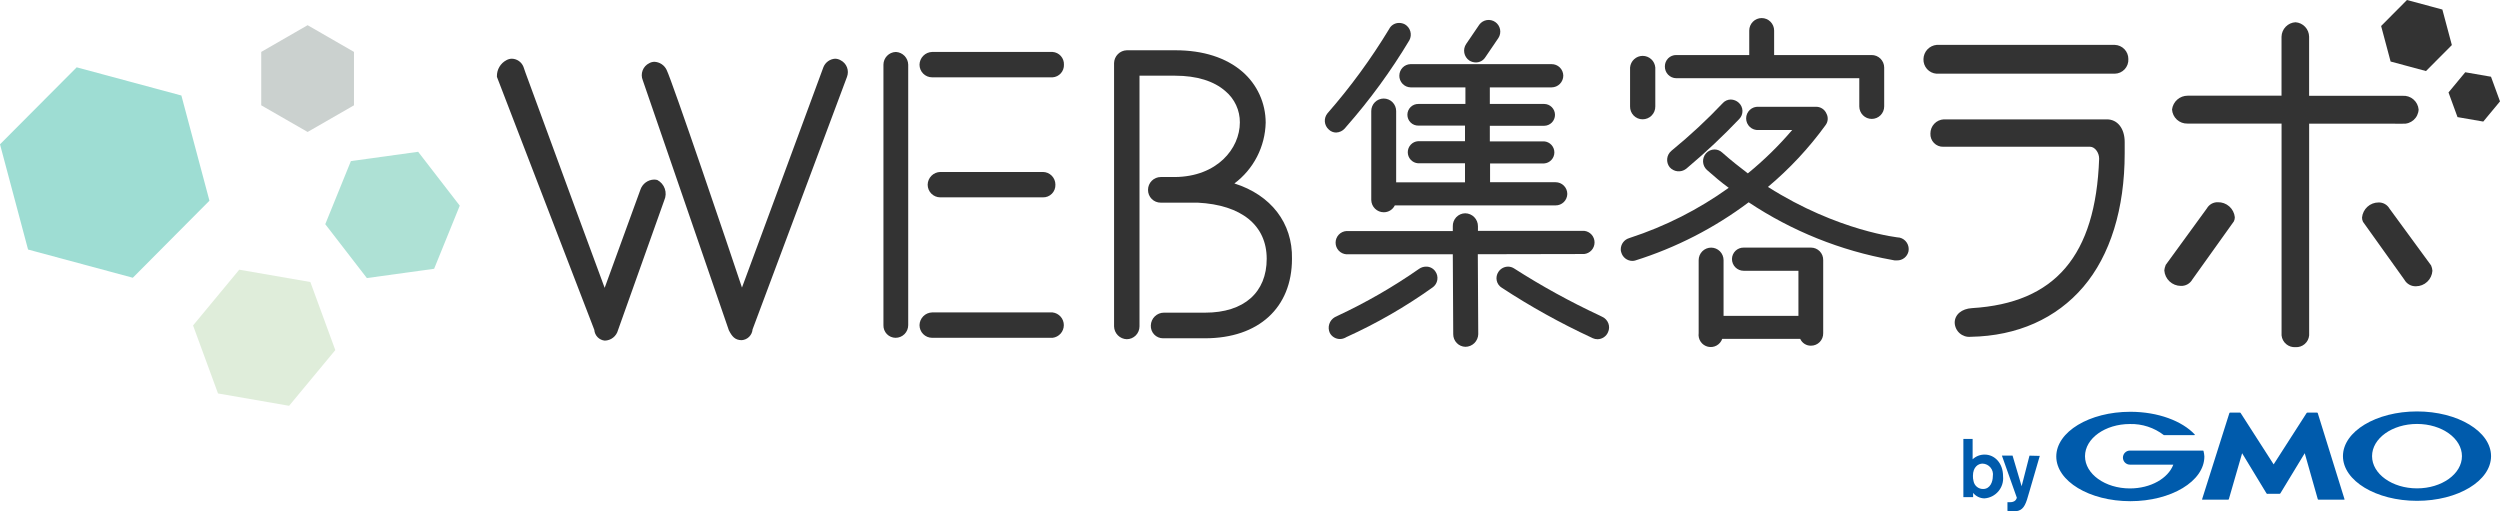
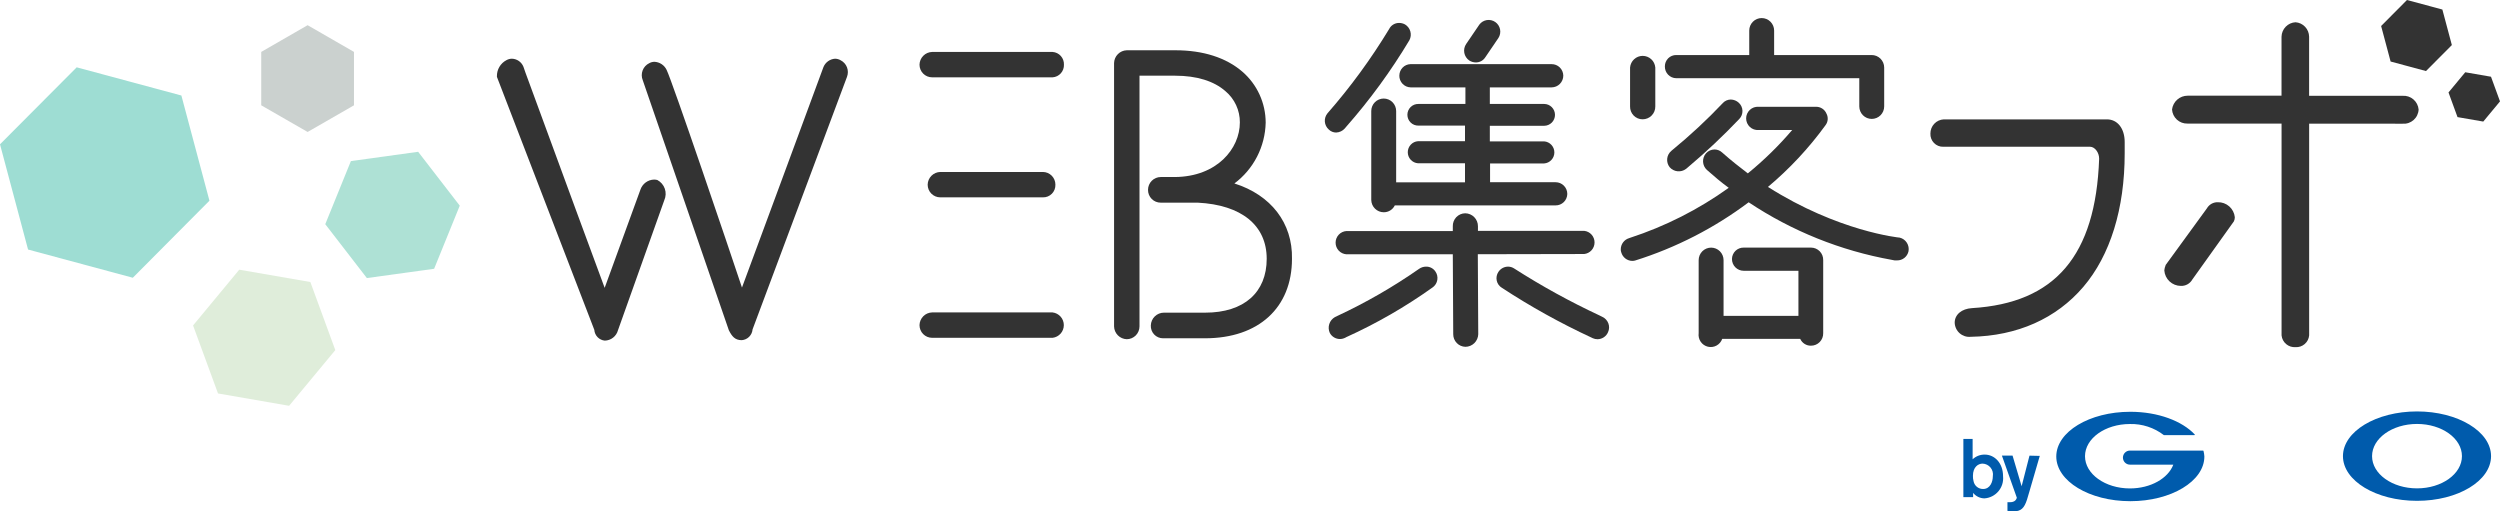
<svg xmlns="http://www.w3.org/2000/svg" width="264" height="54" fill="none">
  <g clip-path="url(#clip0_836_16884)">
    <path d="M210.443 50.287C210.443 50.862 210.173 51.637 209.414 51.637C209.176 51.641 208.944 51.56 208.76 51.409C208.575 51.258 208.45 51.045 208.406 50.81C208.358 50.627 208.337 50.438 208.342 50.249C208.342 49.319 208.894 48.957 209.364 48.957C209.525 48.963 209.684 49.004 209.829 49.076C209.973 49.148 210.101 49.251 210.203 49.377C210.306 49.502 210.38 49.649 210.421 49.806C210.463 49.963 210.471 50.127 210.444 50.287H210.443ZM207.332 46.348V52.498H208.361V52.05C208.505 52.227 208.686 52.371 208.892 52.471C209.097 52.571 209.322 52.625 209.55 52.629C209.833 52.611 210.111 52.535 210.365 52.407C210.619 52.279 210.845 52.101 211.029 51.884C211.213 51.666 211.352 51.414 211.437 51.141C211.522 50.868 211.551 50.581 211.523 50.297C211.523 48.87 210.604 48.005 209.595 48.005C209.118 47.996 208.657 48.174 208.309 48.502V46.348H207.332Z" fill="#005BAC" />
    <path d="M215.4 48.143L214.295 51.94L214.051 52.76C213.755 53.676 213.408 53.999 212.63 53.999C212.415 54.003 212.199 53.986 211.987 53.948V53.03C212.079 53.04 212.172 53.04 212.264 53.03C212.428 53.038 212.591 52.997 212.733 52.914C212.856 52.831 212.943 52.704 212.977 52.558L211.402 48.115H212.527L213.484 51.346L214.313 48.117L215.4 48.143Z" fill="#005BAC" />
-     <path d="M240.076 52.146H240.719C240.737 52.146 240.755 52.141 240.77 52.132C240.786 52.123 240.799 52.11 240.809 52.095L243.38 47.858L244.756 52.707C244.762 52.723 244.772 52.737 244.786 52.747C244.8 52.757 244.816 52.763 244.833 52.765H247.539C247.546 52.766 247.553 52.765 247.56 52.762C247.566 52.759 247.572 52.754 247.576 52.748C247.58 52.742 247.582 52.735 247.583 52.728C247.583 52.72 247.581 52.713 247.578 52.707L244.756 43.628C244.75 43.612 244.74 43.597 244.726 43.587C244.713 43.577 244.696 43.571 244.679 43.57H243.663C243.645 43.572 243.628 43.578 243.613 43.587C243.597 43.595 243.584 43.607 243.573 43.622L240.096 49.039L236.618 43.622C236.609 43.607 236.597 43.595 236.583 43.586C236.568 43.577 236.552 43.572 236.535 43.57H235.497C235.48 43.571 235.463 43.577 235.449 43.587C235.436 43.597 235.425 43.612 235.42 43.628L232.544 52.71C232.541 52.716 232.539 52.723 232.539 52.73C232.539 52.738 232.542 52.745 232.546 52.751C232.55 52.757 232.555 52.761 232.562 52.764C232.569 52.767 232.576 52.769 232.583 52.768H235.289C235.306 52.766 235.322 52.76 235.336 52.75C235.349 52.74 235.36 52.726 235.366 52.71L236.768 47.861L239.339 52.097C239.348 52.113 239.362 52.126 239.377 52.135C239.393 52.144 239.411 52.148 239.429 52.149L240.076 52.146Z" fill="#005BAC" />
    <path d="M232.691 47.626C232.687 47.613 232.68 47.602 232.669 47.594C232.659 47.586 232.647 47.581 232.634 47.581H224.921C224.724 47.581 224.536 47.659 224.398 47.798C224.259 47.938 224.181 48.127 224.181 48.324C224.181 48.521 224.259 48.71 224.398 48.849C224.536 48.988 224.724 49.066 224.921 49.066H229.503C228.956 50.514 227.112 51.578 224.92 51.578C222.304 51.578 220.176 50.054 220.176 48.177C220.176 46.3 222.304 44.776 224.92 44.776C226.214 44.744 227.48 45.159 228.507 45.951H231.72C231.736 45.951 231.75 45.945 231.761 45.934C231.772 45.923 231.778 45.909 231.778 45.893C230.435 44.453 227.883 43.484 224.959 43.484C220.637 43.484 217.143 45.602 217.143 48.205C217.143 50.807 220.639 52.925 224.959 52.925C229.278 52.925 232.781 50.814 232.781 48.205C232.77 48.009 232.74 47.815 232.691 47.626Z" fill="#005BAC" />
    <path d="M255.239 43.447C250.917 43.447 247.416 45.565 247.416 48.168C247.416 50.771 250.917 52.888 255.239 52.888C259.56 52.888 263.055 50.777 263.055 48.168C263.055 45.559 259.539 43.447 255.239 43.447ZM255.239 51.571C252.616 51.571 250.489 50.047 250.489 48.17C250.489 46.293 252.616 44.769 255.239 44.769C257.861 44.769 259.982 46.293 259.982 48.17C259.982 50.047 257.855 51.571 255.239 51.571Z" fill="#005BAC" />
    <path d="M69.412 19.007C69.299 18.977 69.182 18.962 69.064 18.963C68.747 18.972 68.439 19.078 68.183 19.267C67.927 19.456 67.734 19.72 67.631 20.022C67.631 20.022 65.288 26.477 63.852 30.397C62.663 27.168 59.706 19.193 55.497 7.691L55.273 7.046C55.174 6.8 55.005 6.59 54.789 6.439C54.572 6.289 54.316 6.205 54.052 6.199C53.852 6.202 53.655 6.255 53.48 6.354C53.171 6.515 52.913 6.761 52.735 7.062C52.557 7.363 52.467 7.709 52.475 8.059V8.117L62.759 34.832C62.779 35.123 62.902 35.396 63.104 35.604C63.307 35.812 63.576 35.942 63.864 35.969C64.184 35.963 64.493 35.853 64.744 35.655C64.996 35.457 65.176 35.182 65.259 34.871L70.15 21.142C70.321 20.759 70.34 20.324 70.203 19.927C70.066 19.531 69.782 19.201 69.412 19.007Z" fill="#333333" />
    <path d="M88.767 6.361C88.589 6.258 88.388 6.202 88.182 6.199C87.917 6.217 87.662 6.308 87.445 6.463C87.229 6.618 87.06 6.831 86.958 7.078L86.881 7.285C85.296 11.566 80.145 25.56 78.352 30.368C76.969 26.203 70.986 8.567 70.394 7.379C70.277 7.133 70.095 6.924 69.869 6.774C69.642 6.624 69.38 6.538 69.109 6.526C68.915 6.527 68.725 6.578 68.556 6.675C68.236 6.83 67.988 7.103 67.861 7.437C67.734 7.77 67.739 8.14 67.875 8.47L76.964 34.869C77.291 35.515 77.606 35.922 78.326 35.922C78.621 35.902 78.898 35.776 79.108 35.567C79.318 35.358 79.447 35.081 79.471 34.785L89.442 8.117C89.566 7.792 89.566 7.433 89.442 7.108C89.317 6.783 89.076 6.517 88.767 6.361Z" fill="#333333" />
    <path d="M130.352 19.373C131.353 18.626 132.172 17.658 132.744 16.545C133.317 15.431 133.628 14.201 133.656 12.948C133.654 11.928 133.434 10.92 133.011 9.993C132.587 9.066 131.97 8.241 131.2 7.575C129.484 6.089 127.048 5.309 124.13 5.309H118.988C118.635 5.318 118.299 5.464 118.049 5.715C117.799 5.966 117.654 6.303 117.645 6.658V34.471C117.654 34.826 117.799 35.163 118.049 35.414C118.299 35.665 118.635 35.81 118.988 35.82C119.344 35.819 119.684 35.676 119.936 35.423C120.187 35.17 120.329 34.828 120.331 34.471V7.994H124.11C126.36 7.994 128.192 8.556 129.406 9.628C129.887 10.031 130.273 10.536 130.536 11.106C130.8 11.677 130.934 12.299 130.929 12.928C130.929 15.692 128.525 18.656 124.071 18.694H122.574C122.218 18.696 121.877 18.839 121.626 19.091C121.374 19.344 121.232 19.686 121.231 20.044C121.228 20.222 121.261 20.399 121.327 20.564C121.394 20.73 121.493 20.88 121.618 21.006C121.743 21.133 121.892 21.233 122.056 21.3C122.22 21.368 122.396 21.402 122.574 21.4H126.469C131.103 21.632 133.764 23.796 133.764 27.328C133.764 30.86 131.393 33.017 127.266 33.017H122.91C122.55 33.017 122.204 33.158 121.946 33.41C121.688 33.662 121.538 34.005 121.527 34.367C121.519 34.542 121.546 34.717 121.606 34.881C121.667 35.045 121.76 35.195 121.881 35.322C122.001 35.449 122.145 35.55 122.306 35.619C122.466 35.688 122.639 35.723 122.813 35.723H127.248C132.911 35.723 136.433 32.494 136.433 27.329C136.509 23.557 134.217 20.593 130.352 19.373Z" fill="#333333" />
    <path d="M181.933 10.88C180.256 12.649 178.47 14.31 176.585 15.853L176.495 15.931C176.247 16.137 176.089 16.433 176.056 16.756C176.022 17.078 176.115 17.401 176.315 17.655C176.527 17.899 176.823 18.053 177.144 18.087C177.465 18.12 177.786 18.031 178.044 17.836L178.288 17.629C180.172 16.041 181.968 14.35 183.668 12.563C183.779 12.449 183.866 12.313 183.924 12.165C183.982 12.016 184.009 11.857 184.004 11.697C184 11.537 183.963 11.38 183.896 11.235C183.829 11.089 183.734 10.959 183.616 10.852C183.387 10.639 183.087 10.517 182.774 10.51C182.616 10.51 182.46 10.543 182.316 10.606C182.171 10.67 182.04 10.762 181.932 10.878L181.933 10.88Z" fill="#333333" />
    <path d="M177.006 8.259H196.341V11.236C196.341 11.41 196.375 11.582 196.441 11.742C196.507 11.902 196.604 12.048 196.726 12.17C196.848 12.293 196.993 12.39 197.152 12.457C197.312 12.523 197.483 12.557 197.655 12.557C197.828 12.557 197.999 12.523 198.158 12.457C198.318 12.39 198.463 12.293 198.585 12.17C198.707 12.048 198.804 11.902 198.87 11.742C198.936 11.582 198.97 11.41 198.97 11.236V7.136C198.97 6.96 198.935 6.787 198.868 6.625C198.8 6.463 198.701 6.316 198.577 6.193C198.453 6.07 198.305 5.973 198.143 5.907C197.981 5.842 197.807 5.81 197.633 5.812H187.348V3.229C187.348 2.879 187.21 2.543 186.963 2.295C186.717 2.047 186.383 1.908 186.034 1.908C185.685 1.908 185.351 2.047 185.105 2.295C184.858 2.543 184.72 2.879 184.72 3.229V5.812H177.006C176.849 5.81 176.693 5.84 176.547 5.9C176.401 5.96 176.268 6.048 176.157 6.16C176.046 6.272 175.958 6.405 175.898 6.552C175.839 6.698 175.809 6.855 175.811 7.013C175.807 7.174 175.836 7.334 175.894 7.484C175.952 7.634 176.04 7.77 176.151 7.886C176.262 8.002 176.395 8.095 176.542 8.159C176.688 8.223 176.846 8.257 177.006 8.259Z" fill="#333333" />
    <path d="M191.244 26.147H184.129C183.97 26.144 183.811 26.173 183.663 26.232C183.514 26.291 183.379 26.379 183.264 26.49C183.15 26.602 183.058 26.735 182.995 26.882C182.931 27.029 182.897 27.188 182.895 27.348C182.894 27.511 182.925 27.673 182.987 27.824C183.048 27.976 183.139 28.113 183.254 28.229C183.369 28.345 183.505 28.436 183.655 28.499C183.805 28.562 183.967 28.594 184.129 28.594H189.914V33.353H182.008V27.47C182.008 27.297 181.974 27.125 181.908 26.965C181.842 26.805 181.745 26.659 181.623 26.536C181.501 26.414 181.356 26.316 181.197 26.25C181.037 26.184 180.866 26.149 180.694 26.149C180.521 26.149 180.35 26.184 180.191 26.25C180.031 26.316 179.886 26.414 179.764 26.536C179.642 26.659 179.545 26.805 179.479 26.965C179.413 27.125 179.379 27.297 179.379 27.47V35.181C179.336 35.498 179.411 35.821 179.591 36.085C179.771 36.35 180.042 36.538 180.352 36.612C180.662 36.687 180.989 36.644 181.269 36.49C181.549 36.337 181.762 36.084 181.867 35.782H190.101C190.2 36.002 190.361 36.188 190.564 36.316C190.768 36.445 191.004 36.511 191.244 36.505C191.416 36.505 191.586 36.471 191.744 36.404C191.902 36.337 192.045 36.239 192.165 36.116C192.285 35.992 192.379 35.846 192.441 35.686C192.504 35.526 192.534 35.354 192.53 35.182V27.47C192.534 27.298 192.504 27.127 192.441 26.966C192.379 26.806 192.285 26.66 192.165 26.536C192.045 26.413 191.902 26.315 191.744 26.248C191.586 26.181 191.416 26.147 191.244 26.147Z" fill="#333333" />
    <path d="M173.45 12.598C173.629 12.6 173.805 12.566 173.97 12.498C174.135 12.43 174.285 12.33 174.411 12.203C174.537 12.076 174.636 11.925 174.703 11.759C174.77 11.592 174.803 11.415 174.8 11.236V7.136C174.773 6.799 174.621 6.485 174.374 6.256C174.127 6.027 173.804 5.9 173.468 5.9C173.132 5.9 172.808 6.027 172.561 6.256C172.314 6.485 172.162 6.799 172.135 7.136V11.236C172.131 11.413 172.162 11.589 172.226 11.754C172.29 11.918 172.386 12.069 172.509 12.196C172.632 12.322 172.778 12.424 172.94 12.493C173.102 12.562 173.276 12.598 173.453 12.599L173.45 12.598Z" fill="#333333" />
    <path d="M200.612 25.094C200.548 25.094 194.12 24.449 186.696 19.739C188.978 17.826 191.018 15.639 192.77 13.227C192.906 13.052 192.988 12.84 193.005 12.618C193.022 12.397 192.974 12.175 192.866 11.981C192.775 11.77 192.623 11.591 192.431 11.466C192.239 11.341 192.015 11.275 191.786 11.277H185.706C185.538 11.264 185.369 11.287 185.21 11.343C185.052 11.399 184.906 11.488 184.783 11.603C184.66 11.718 184.561 11.857 184.494 12.012C184.427 12.167 184.392 12.335 184.392 12.504C184.392 12.673 184.427 12.84 184.494 12.995C184.561 13.15 184.66 13.289 184.783 13.405C184.906 13.52 185.052 13.608 185.21 13.664C185.369 13.72 185.538 13.743 185.706 13.73H189.254C187.833 15.395 186.266 16.927 184.572 18.309C183.73 17.663 182.888 17.017 181.853 16.1C181.636 15.898 181.352 15.785 181.056 15.784C180.886 15.784 180.717 15.82 180.562 15.89C180.407 15.96 180.268 16.063 180.155 16.191C179.937 16.437 179.825 16.76 179.843 17.089C179.861 17.418 180.008 17.727 180.252 17.947C180.978 18.593 181.737 19.239 182.553 19.833C179.368 22.119 175.851 23.901 172.128 25.115L172.018 25.154C171.771 25.231 171.554 25.384 171.399 25.592C171.243 25.8 171.158 26.052 171.154 26.312C171.147 26.427 171.164 26.541 171.205 26.648C171.275 26.903 171.425 27.129 171.632 27.292C171.84 27.454 172.094 27.546 172.357 27.552C172.461 27.552 172.565 27.539 172.666 27.513C176.982 26.16 181.037 24.08 184.659 21.362C189.23 24.405 194.372 26.473 199.77 27.44L200.072 27.498C200.159 27.507 200.248 27.507 200.335 27.498C200.615 27.502 200.886 27.409 201.105 27.235C201.324 27.061 201.477 26.816 201.537 26.542C201.598 26.228 201.536 25.902 201.363 25.632C201.191 25.362 200.922 25.17 200.612 25.094Z" fill="#333333" />
    <path d="M142.012 13.562L142.147 13.4C144.652 10.558 146.891 7.491 148.838 4.237C148.985 3.954 149.019 3.625 148.933 3.318C148.847 3.011 148.647 2.748 148.375 2.583C148.179 2.474 147.957 2.418 147.733 2.422C147.516 2.422 147.304 2.482 147.12 2.596C146.936 2.71 146.788 2.873 146.691 3.068C144.783 6.22 142.605 9.198 140.18 11.968C139.978 12.214 139.879 12.53 139.904 12.848C139.929 13.166 140.077 13.462 140.315 13.673C140.418 13.776 140.54 13.858 140.675 13.913C140.809 13.969 140.954 13.997 141.099 13.996C141.272 13.989 141.443 13.947 141.6 13.872C141.756 13.798 141.897 13.692 142.012 13.562Z" fill="#333333" />
    <path d="M147.768 7.981C147.764 8.305 147.887 8.618 148.111 8.851C148.334 9.085 148.641 9.22 148.963 9.227H154.748V10.978H149.787C149.635 10.974 149.484 11.001 149.342 11.056C149.201 11.112 149.072 11.196 148.964 11.302C148.855 11.409 148.768 11.536 148.709 11.677C148.65 11.817 148.62 11.968 148.62 12.121C148.62 12.273 148.65 12.424 148.709 12.565C148.768 12.706 148.855 12.833 148.964 12.939C149.072 13.046 149.201 13.129 149.342 13.185C149.484 13.241 149.635 13.268 149.787 13.264H154.704V14.911H149.742C149.448 14.931 149.174 15.063 148.973 15.28C148.772 15.496 148.661 15.781 148.661 16.076C148.661 16.372 148.772 16.657 148.973 16.873C149.174 17.09 149.448 17.221 149.742 17.242H154.704V19.256H147.434V11.727C147.434 11.377 147.295 11.041 147.049 10.793C146.802 10.545 146.468 10.406 146.119 10.406C145.771 10.406 145.436 10.545 145.19 10.793C144.943 11.041 144.805 11.377 144.805 11.727V21.122C144.813 21.468 144.956 21.796 145.202 22.037C145.448 22.279 145.778 22.414 146.122 22.414C146.365 22.417 146.604 22.35 146.811 22.222C147.018 22.094 147.185 21.91 147.292 21.69H164.273C164.595 21.693 164.906 21.567 165.137 21.341C165.368 21.115 165.501 20.807 165.507 20.483C165.507 20.154 165.377 19.839 165.145 19.606C164.914 19.374 164.6 19.243 164.273 19.243H157.351V17.26H163.059C163.353 17.239 163.628 17.108 163.828 16.891C164.029 16.675 164.141 16.39 164.141 16.095C164.141 15.799 164.029 15.514 163.828 15.298C163.628 15.081 163.353 14.95 163.059 14.929H157.326V13.283H163.059C163.364 13.283 163.655 13.161 163.871 12.945C164.086 12.729 164.207 12.435 164.207 12.13C164.207 11.824 164.086 11.531 163.871 11.315C163.655 11.098 163.364 10.977 163.059 10.977H157.326V9.227H163.85C164.178 9.226 164.492 9.094 164.723 8.86C164.954 8.627 165.084 8.311 165.084 7.981C165.078 7.657 164.945 7.349 164.714 7.122C164.483 6.896 164.173 6.771 163.85 6.773H148.941C148.628 6.784 148.332 6.915 148.114 7.14C147.896 7.366 147.773 7.667 147.771 7.981H147.768Z" fill="#333333" />
    <path d="M155.152 6.386C155.359 6.52 155.6 6.592 155.846 6.593C156.044 6.595 156.239 6.547 156.413 6.454C156.587 6.36 156.735 6.223 156.842 6.057L158.238 4.003C158.408 3.734 158.468 3.409 158.406 3.097C158.343 2.784 158.163 2.508 157.902 2.326C157.641 2.144 157.321 2.071 157.007 2.121C156.694 2.171 156.412 2.341 156.221 2.596L154.824 4.649C154.639 4.923 154.57 5.26 154.631 5.586C154.693 5.911 154.88 6.199 155.152 6.386Z" fill="#333333" />
    <path d="M167.287 26.824C167.588 26.793 167.867 26.65 168.07 26.424C168.273 26.198 168.385 25.905 168.385 25.6C168.385 25.296 168.273 25.002 168.07 24.776C167.867 24.55 167.588 24.408 167.287 24.377H156.071V23.892C156.072 23.714 156.038 23.536 155.97 23.371C155.903 23.205 155.804 23.054 155.678 22.927C155.553 22.8 155.404 22.699 155.24 22.63C155.075 22.56 154.899 22.524 154.721 22.523C154.546 22.526 154.372 22.563 154.211 22.634C154.05 22.704 153.905 22.806 153.783 22.933C153.662 23.061 153.567 23.211 153.504 23.376C153.441 23.541 153.411 23.716 153.416 23.892V24.399H142.174C141.866 24.422 141.577 24.561 141.367 24.788C141.156 25.016 141.039 25.315 141.039 25.626C141.039 25.937 141.156 26.236 141.367 26.464C141.577 26.691 141.866 26.83 142.174 26.853H153.416L153.461 35.293C153.459 35.64 153.593 35.974 153.833 36.222C154.073 36.471 154.401 36.615 154.746 36.623C155.1 36.622 155.439 36.482 155.692 36.234C155.945 35.986 156.092 35.648 156.103 35.293L156.057 26.846L167.287 26.824Z" fill="#333333" />
    <path d="M169.844 34.149C169.787 33.997 169.701 33.858 169.591 33.739C169.481 33.621 169.348 33.525 169.201 33.458L168.892 33.303C165.787 31.853 162.781 30.199 159.894 28.35C159.702 28.225 159.479 28.157 159.25 28.156C159.047 28.157 158.847 28.209 158.669 28.307C158.49 28.405 158.339 28.546 158.228 28.718C158.139 28.851 158.078 29.001 158.048 29.158C158.018 29.316 158.021 29.478 158.055 29.635C158.088 29.791 158.154 29.939 158.247 30.069C158.34 30.199 158.458 30.308 158.595 30.39C161.614 32.367 164.772 34.121 168.044 35.64L168.204 35.717C168.358 35.787 168.524 35.823 168.693 35.821C168.932 35.821 169.166 35.749 169.365 35.616C169.564 35.483 169.719 35.294 169.811 35.072C169.877 34.928 169.914 34.772 169.919 34.614C169.925 34.456 169.899 34.298 169.844 34.149Z" fill="#333333" />
    <path d="M150.593 28.157C150.334 28.157 150.081 28.235 149.867 28.382C147.134 30.289 144.242 31.955 141.224 33.362L140.96 33.491C140.68 33.651 140.469 33.91 140.371 34.219C140.272 34.527 140.292 34.861 140.427 35.156C140.53 35.351 140.685 35.514 140.874 35.628C141.063 35.741 141.279 35.801 141.5 35.801C141.699 35.798 141.895 35.748 142.072 35.656L142.162 35.605C145.367 34.155 148.424 32.394 151.289 30.348C151.419 30.256 151.529 30.138 151.614 30.003C151.698 29.867 151.755 29.715 151.781 29.557C151.807 29.399 151.801 29.238 151.764 29.082C151.727 28.926 151.659 28.779 151.565 28.65C151.456 28.494 151.31 28.367 151.141 28.281C150.971 28.195 150.783 28.152 150.593 28.157Z" fill="#333333" />
    <path d="M110.128 18.16H99.291C98.94 18.169 98.605 18.313 98.358 18.563C98.11 18.813 97.968 19.15 97.961 19.503C97.961 19.858 98.101 20.198 98.351 20.448C98.6 20.699 98.938 20.84 99.291 20.84H110.128C110.304 20.845 110.479 20.814 110.642 20.749C110.806 20.683 110.954 20.585 111.078 20.459C111.202 20.334 111.299 20.185 111.363 20.02C111.427 19.856 111.457 19.68 111.451 19.503C111.453 19.149 111.314 18.808 111.066 18.556C110.818 18.305 110.481 18.162 110.128 18.16Z" fill="#333333" />
    <path d="M111.157 32.992H98.43C98.079 33.002 97.745 33.147 97.498 33.397C97.25 33.647 97.108 33.983 97.1 34.335C97.1 34.69 97.24 35.03 97.489 35.28C97.739 35.531 98.077 35.672 98.43 35.672H111.157C111.483 35.633 111.783 35.475 112.002 35.228C112.22 34.982 112.34 34.663 112.34 34.333C112.34 34.003 112.22 33.684 112.002 33.438C111.783 33.191 111.483 33.033 111.157 32.994V32.992Z" fill="#333333" />
    <path d="M98.43 8.166H111.157C111.49 8.143 111.801 7.99 112.024 7.741C112.247 7.491 112.365 7.165 112.352 6.829C112.366 6.493 112.249 6.165 112.026 5.914C111.803 5.663 111.491 5.51 111.157 5.486H98.43C98.079 5.496 97.745 5.641 97.498 5.891C97.25 6.141 97.108 6.477 97.1 6.829C97.1 7.184 97.24 7.524 97.489 7.774C97.739 8.025 98.077 8.166 98.43 8.166Z" fill="#333333" />
-     <path d="M94.622 5.488H94.577C94.233 5.503 93.908 5.65 93.669 5.899C93.43 6.147 93.294 6.479 93.291 6.825V17.712C93.289 17.73 93.289 17.747 93.291 17.764V23.389C93.288 23.408 93.288 23.427 93.291 23.447V34.335C93.285 34.508 93.314 34.681 93.376 34.843C93.438 35.005 93.532 35.153 93.652 35.278C93.772 35.402 93.916 35.501 94.075 35.569C94.234 35.637 94.404 35.672 94.577 35.672C94.93 35.672 95.268 35.531 95.518 35.28C95.767 35.029 95.907 34.689 95.907 34.335V6.825C95.898 6.481 95.761 6.153 95.523 5.905C95.285 5.658 94.964 5.509 94.622 5.488Z" fill="#333333" />
    <path d="M222.491 12.605H205.259C204.877 12.625 204.518 12.792 204.256 13.071C203.994 13.35 203.849 13.72 203.851 14.103C203.842 14.287 203.871 14.47 203.936 14.642C204.001 14.813 204.101 14.97 204.229 15.101C204.357 15.232 204.51 15.335 204.68 15.403C204.849 15.472 205.031 15.504 205.214 15.498H220.717C221.206 15.498 221.669 16.099 221.669 16.745V16.788C221.296 26.998 217.028 32.002 208.241 32.538C207.149 32.603 206.416 33.223 206.416 34.075C206.422 34.286 206.471 34.494 206.56 34.684C206.649 34.876 206.776 35.046 206.934 35.186C207.091 35.326 207.275 35.431 207.474 35.497C207.674 35.563 207.884 35.586 208.093 35.567C213.037 35.483 217.15 33.63 219.997 30.297C222.844 26.965 224.367 22.038 224.367 16.194V15.001C224.367 13.561 223.603 12.605 222.491 12.605Z" fill="#333333" />
-     <path d="M223.32 4.74H204.513C204.138 4.774 203.788 4.945 203.531 5.221C203.273 5.498 203.127 5.86 203.118 6.238C203.103 6.625 203.237 7.002 203.494 7.291C203.751 7.579 204.11 7.755 204.494 7.782H223.321C223.517 7.778 223.711 7.735 223.891 7.655C224.071 7.574 224.232 7.458 224.366 7.314C224.5 7.169 224.603 6.998 224.67 6.812C224.737 6.626 224.765 6.429 224.754 6.232C224.756 5.844 224.607 5.472 224.339 5.193C224.071 4.914 223.705 4.752 223.32 4.74Z" fill="#333333" />
    <path d="M234.202 21.356C233.97 21.349 233.74 21.405 233.537 21.519C233.334 21.633 233.166 21.799 233.049 22.002L228.685 27.995V28.027C228.613 28.196 228.567 28.374 228.551 28.557C228.583 29 228.78 29.414 229.103 29.716C229.426 30.019 229.851 30.189 230.292 30.191C230.539 30.202 230.785 30.144 231.001 30.023C231.217 29.902 231.396 29.723 231.517 29.506L235.9 23.372C235.965 23.236 235.998 23.088 235.997 22.937C235.951 22.495 235.741 22.086 235.408 21.793C235.075 21.5 234.644 21.344 234.202 21.356Z" fill="#333333" />
-     <path d="M256.731 28.039L252.328 22.025C252.212 21.822 252.042 21.655 251.839 21.541C251.635 21.428 251.404 21.372 251.171 21.38C250.736 21.381 250.317 21.544 249.995 21.838C249.673 22.133 249.472 22.537 249.43 22.972C249.429 23.128 249.464 23.283 249.533 23.424L253.903 29.539C254.024 29.756 254.203 29.936 254.419 30.057C254.635 30.179 254.88 30.239 255.128 30.23C255.569 30.228 255.993 30.059 256.315 29.756C256.637 29.453 256.833 29.038 256.863 28.596C256.85 28.405 256.804 28.217 256.728 28.041L256.731 28.039Z" fill="#333333" />
    <path d="M253.715 13.063C253.925 13.079 254.136 13.054 254.335 12.987C254.534 12.92 254.718 12.813 254.876 12.674C255.034 12.534 255.162 12.364 255.253 12.173C255.344 11.983 255.396 11.776 255.406 11.565C255.369 11.149 255.171 10.765 254.855 10.494C254.539 10.223 254.129 10.088 253.715 10.118H243.842V3.874C243.836 3.484 243.685 3.111 243.418 2.829C243.151 2.546 242.788 2.375 242.402 2.35C242.011 2.372 241.643 2.541 241.37 2.823C241.097 3.106 240.94 3.48 240.929 3.874V10.105H231.019C230.615 10.103 230.224 10.25 229.919 10.517C229.615 10.785 229.419 11.155 229.367 11.559C229.393 11.97 229.577 12.356 229.88 12.634C230.184 12.913 230.583 13.062 230.994 13.05H240.933V35.419C240.97 35.778 241.145 36.107 241.42 36.338C241.694 36.569 242.048 36.684 242.405 36.659C242.758 36.681 243.106 36.564 243.375 36.332C243.644 36.101 243.813 35.773 243.846 35.419V13.059L253.715 13.063Z" fill="#333333" />
    <path d="M256.184 7.504L258.916 4.759L257.914 1.007L254.177 0L251.447 2.745L252.448 6.497L256.184 7.504Z" fill="#333333" />
    <path d="M264 10.707L263.049 8.102L260.33 7.631L258.562 9.762L259.514 12.367L262.233 12.838L264 10.707Z" fill="#333333" />
    <path d="M14.025 29.331L22.117 21.193L19.154 10.086L8.098 7.109L0 15.239L2.963 26.351L14.025 29.331Z" fill="#9EDDD3" />
    <path d="M37.381 11.12V5.482L32.484 2.66L27.586 5.482V11.12L32.484 13.936L37.381 11.12Z" fill="#CBD1CF" />
    <path d="M45.843 28.383L48.55 21.718L44.156 16.029L37.054 17.011L34.348 23.675L38.741 29.364L45.843 28.383Z" fill="#AEE1D5" />
    <path d="M35.408 36.97L32.773 29.781L25.265 28.479L20.387 34.368L23.022 41.549L30.529 42.852L35.408 36.97Z" fill="#DFEDDA" />
  </g>
  <defs>
    <clipPath id="clip0_836_16884">
      <rect width="264" height="54" fill="white" />
    </clipPath>
  </defs>
</svg>